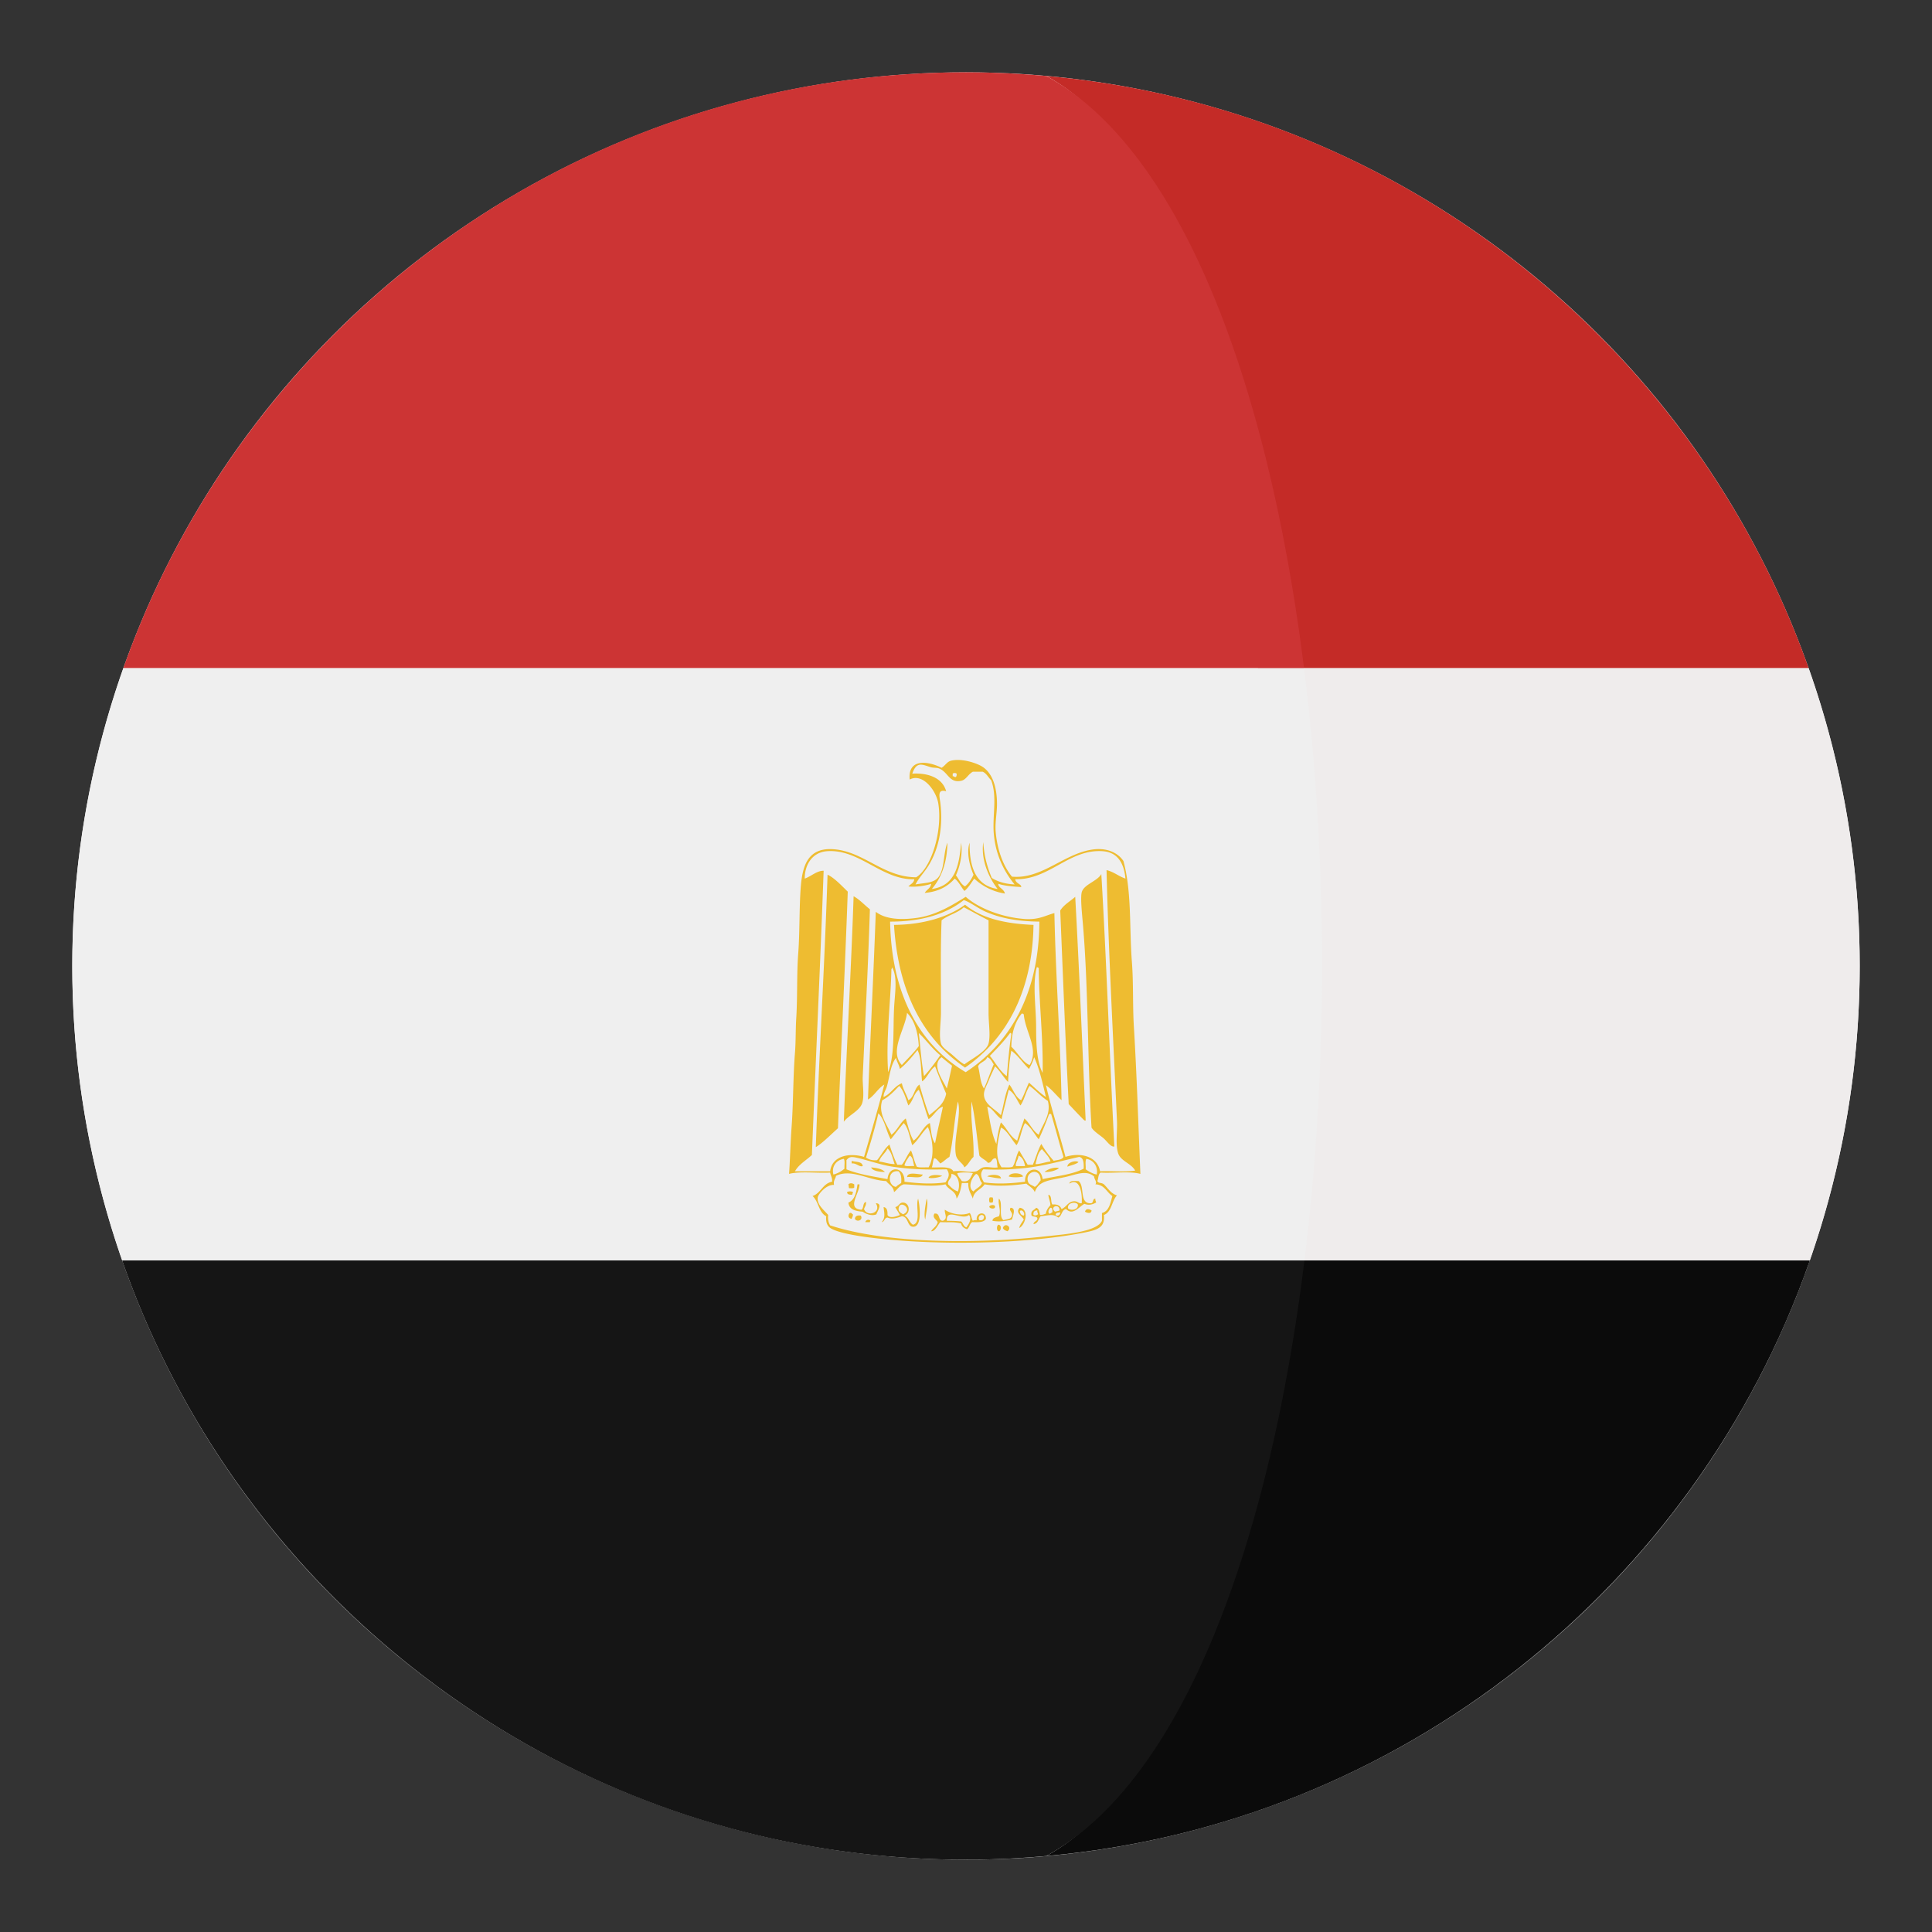
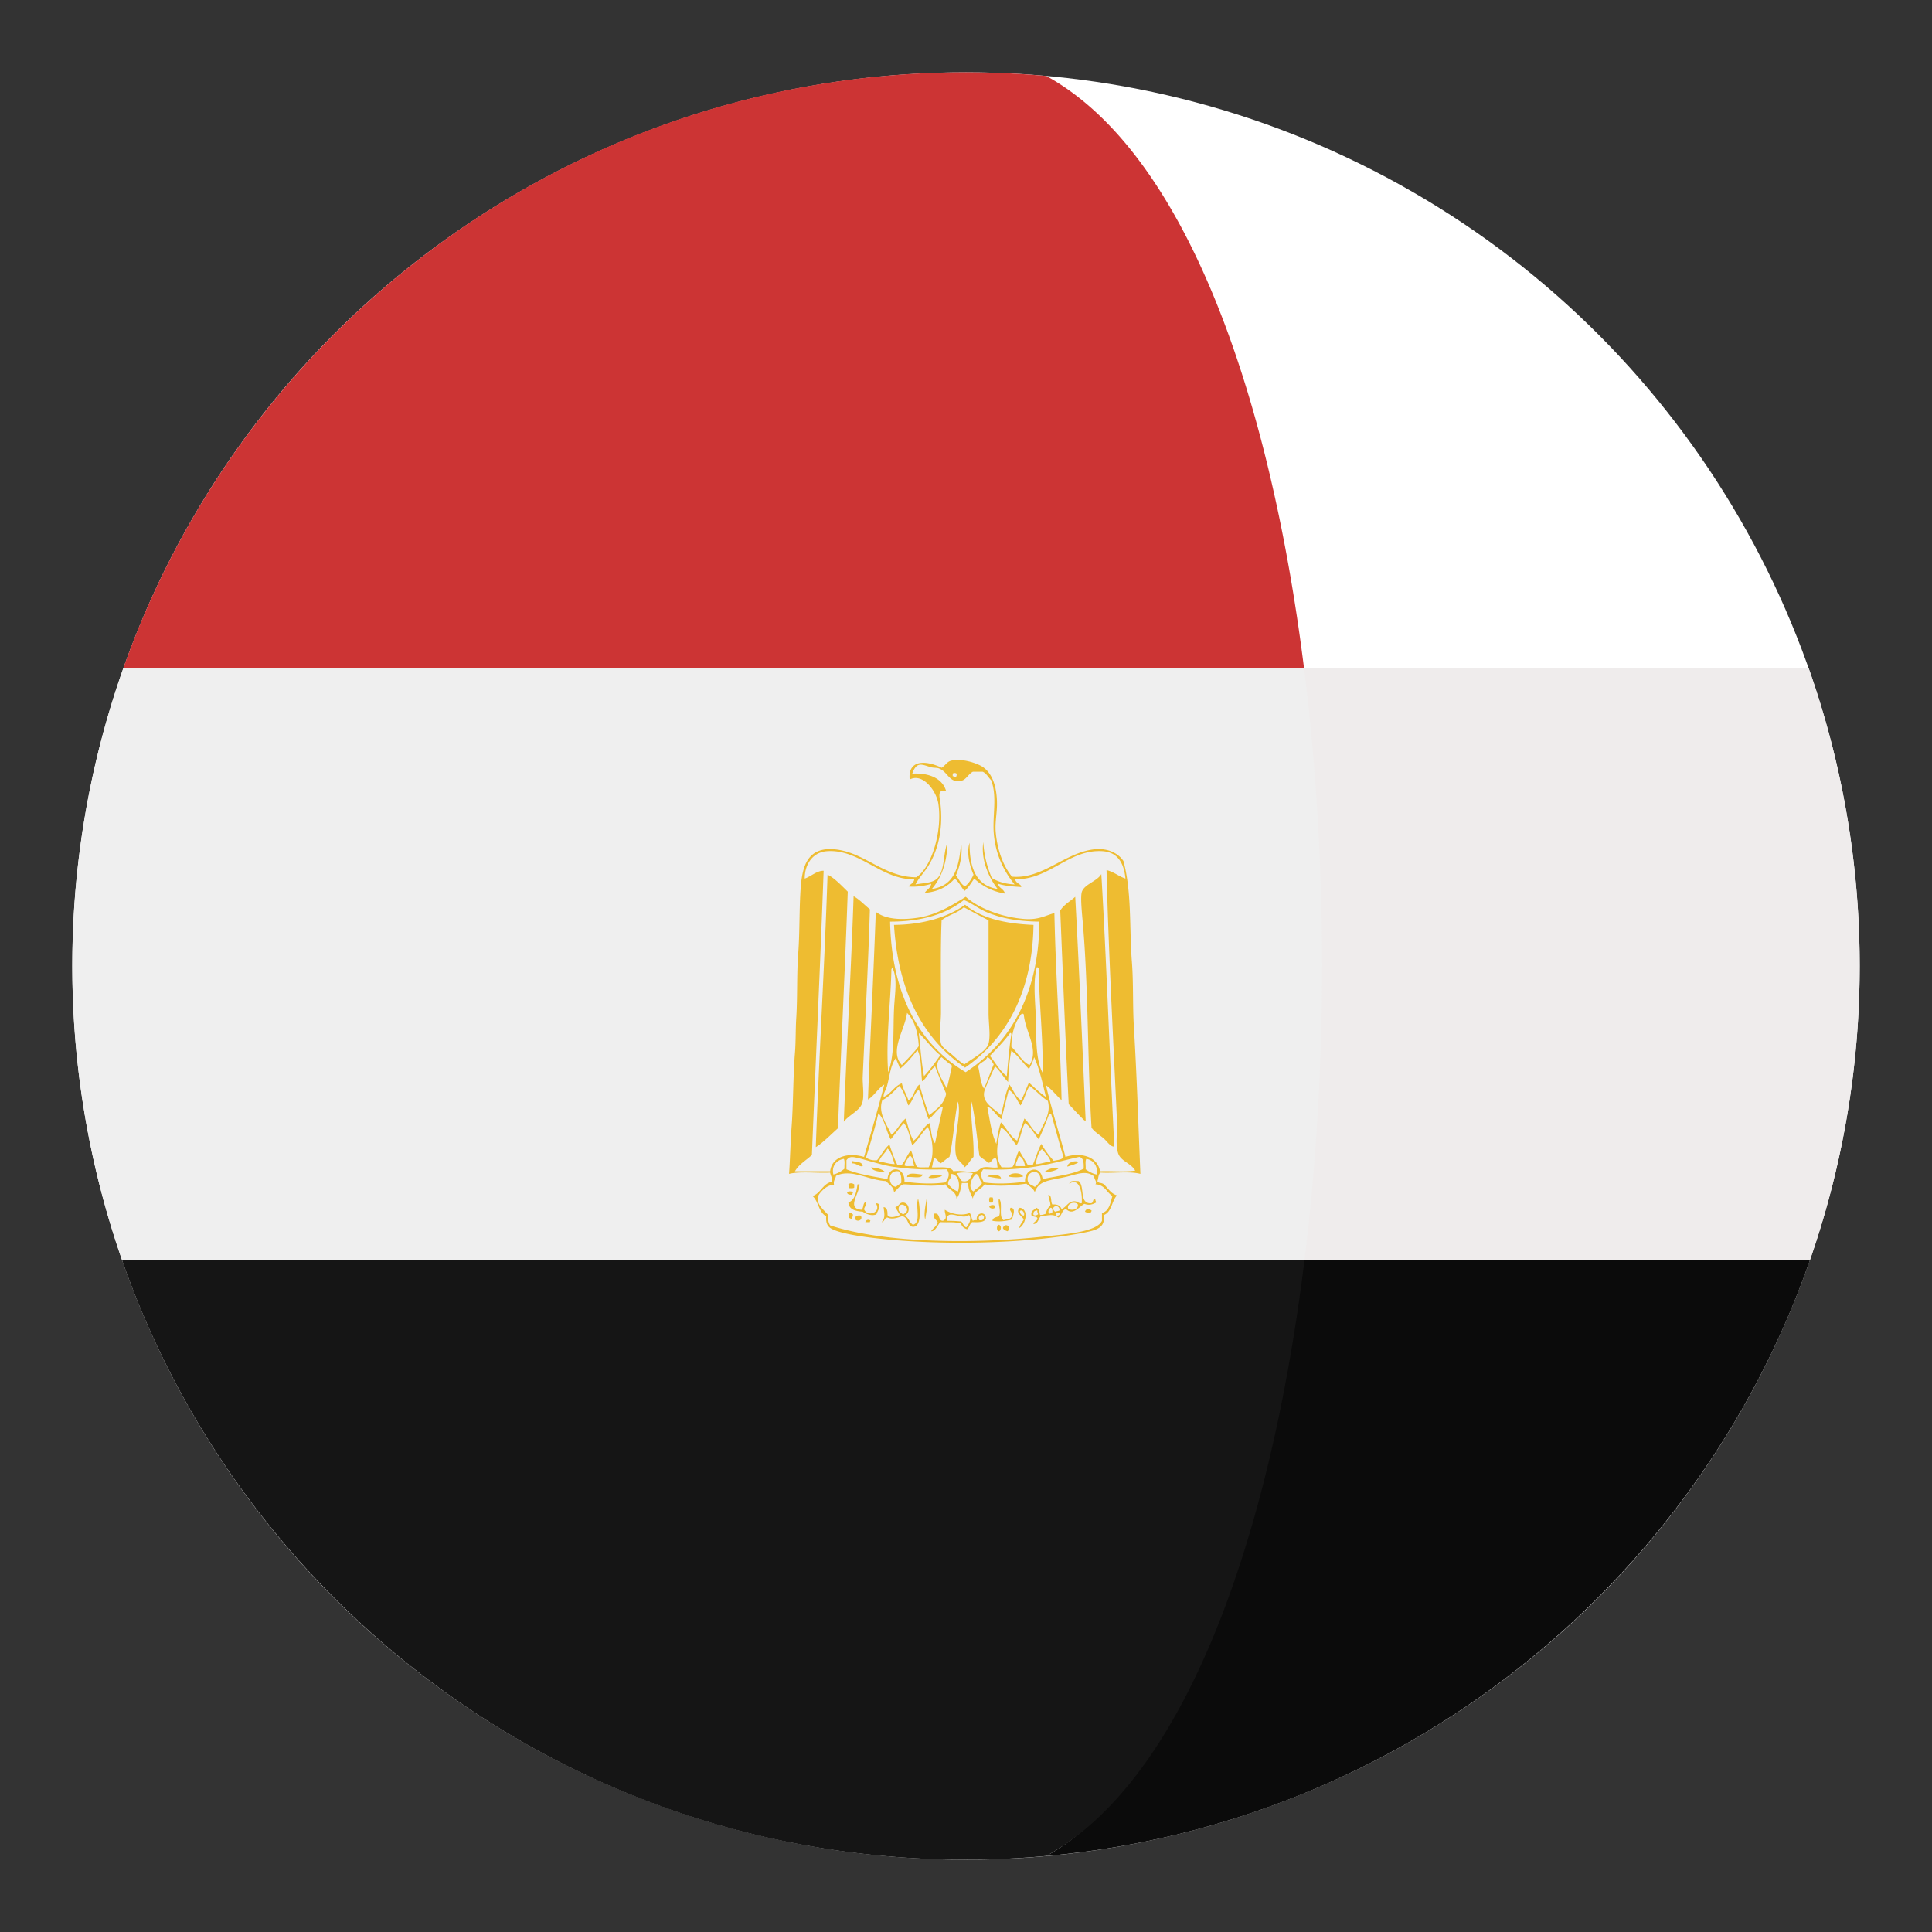
<svg xmlns="http://www.w3.org/2000/svg" width="136.913" height="136.913" xml:space="preserve">
  <rect width="100%" height="100%" fill="#333333" stroke="none" />
  <circle fill="#FFF" cx="68.456" cy="68.457" r="63.333" />
  <path fill="#EFECEC" d="M128.17 47.34H89.148c1.695 13.529 1.705 28.436.033 41.982h39.072a63.19 63.19 0 0 0 3.535-20.865 63.177 63.177 0 0 0-3.618-21.117z" />
-   <path fill="#C42B27" d="M89.148 47.34h39.021a.446.446 0 0 0-.02-.055C120.045 24.43 99.195 7.615 74.145 5.383c9.693 5.314 12.525 22.15 15.003 41.957z" />
  <path fill="#0B0B0B" d="M74.145 131.527c25.096-2.236 45.975-19.109 54.049-42.025.021-.061.039-.121.061-.18H89.182c-2.459 19.914-5.303 36.869-15.037 42.205z" />
  <path fill="#EFEFEF" d="M5.123 68.457c0 7.312 1.256 14.33 3.535 20.865h83.783c1.674-13.547 1.662-28.453-.031-41.982H8.742a63.203 63.203 0 0 0-3.619 21.117z" />
  <path fill="#CC3434" d="M8.762 47.285a.954.954 0 0 1-.02.055H92.41c-2.48-19.807-8.572-36.643-18.266-41.957a64.46 64.46 0 0 0-5.689-.26c-27.551 0-50.98 17.596-59.693 42.162z" />
  <path fill="#151515" d="M92.441 89.322H8.658l.061.18c8.678 24.629 32.141 42.287 59.736 42.287a63.7 63.7 0 0 0 5.689-.262c9.735-5.336 15.838-22.291 18.297-42.205z" />
  <g fill-rule="evenodd" clip-rule="evenodd" fill="#EEBC31">
    <path d="M80.816 83.188c-.766-.205-1.902-.037-2.818-.092-.174.102-.152.402-.23.602.09.186.277.084.463.23.289.277.486.652.924.785-.377.395-.367 1.174-.924 1.387.094.908-.496 1.068-1.387 1.246-4.264.85-10.895.936-15.428.322-.562-.074-2.215-.32-2.635-.691-.166-.15-.266-.373-.23-.787-.535-.266-.541-1.061-.969-1.432.598-.203.713-.887 1.387-1.016.02-.283-.102-.424-.141-.646-.951.051-2.107-.107-2.91.092.074-1.033.098-2.207.186-3.418.117-1.619.1-3.516.23-5.127.068-.822.041-1.672.094-2.494.096-1.561.027-3.111.139-4.574.119-1.578.064-3.264.184-4.756.123-1.547.549-2.783 2.355-2.635 2.141.178 3.486 1.971 5.82 1.986 1.084-.67 1.873-3.273 1.57-5.219-.139-.9-1.092-2.201-2.031-1.709-.139-1.518 1.307-1.314 2.262-.832.291-.182.377-.438.693-.508.783-.174 1.789.182 2.172.416.727.445 1.064 1.432 1.062 2.68-.002.646-.146 1.289-.094 1.939.115 1.379.584 2.5 1.156 3.188 2.168.199 3.762-1.732 5.865-1.941.895-.088 1.641.248 2.033.832.598 2.219.408 4.67.6 7.16.115 1.492.047 3.051.139 4.574.209 3.443.313 6.9.463 10.438zM70.422 59.029c-.094-1.254.254-2.598-.184-3.742-.205-.195-.324-.477-.602-.6h-.691c-.346.186-.473.57-.832.646-.854.182-.922-.629-1.57-.877-.168-.066-.396-.029-.602-.094-.619-.189-.986-.41-1.293.463 1.131-.066 2.141.299 2.402 1.248-.646-.18-.465.4-.416.783.238 1.904-.186 3.438-.832 4.482-.307.498-.701.887-.924 1.34.672-.125 1.279-.086 1.617-.51.453-.564.355-1.771.646-2.447-.027 1.434-.434 2.492-1.107 3.279 1.646-.232 1.932-1.605 2.078-3.279.121.83-.1 1.719-.371 2.309.213.266.334.623.648.787.26-.217.453-.502.6-.832-.24-.545-.525-1.535-.277-2.264-.021 1.777.465 3.047 1.988 3.279-.613-.775-1.205-2.059-1.018-3.326.053.994.293 1.801.6 2.541.424.27.959.428 1.619.463-.737-.899-1.36-2.094-1.479-3.649zm-2.908-4.203v.184c.111-.018.1.086.229.047.041-.053.062-.123.047-.23-.06-.063-.218-.063-.276-.001zm-8.916 5.496c-1.021.08-1.572.934-1.57 1.941.447-.154.873-.572 1.34-.555-.25 6.951-.555 13.275-.832 20.141-.402.379-.916.652-1.201 1.154h2.494c.131-1.102 1.369-1.328 2.402-1.018.49-1.695.988-3.383 1.434-5.127-.459.281-.693.785-1.156 1.062.166-4.445.391-8.771.555-13.303.713.555 1.871.588 3.002.416 1.354-.207 2.525-.957 3.371-1.479.887.787 2.512 1.445 4.158 1.57 1.025.078 1.498-.256 2.125-.416.096 4.529.42 8.959.508 13.258-.377-.348-.688-.76-1.107-1.064.408 1.748.939 3.373 1.385 5.082 1.076-.34 2.264-.045 2.449 1.018.814-.031 1.754.061 2.492-.047-.291-.516-1.008-.664-1.199-1.201-.217-.605-.059-1.527-.092-2.311-.254-5.586-.609-12.184-.74-17.781.523.123.855.438 1.34.6-.104-1.113-.566-1.871-1.617-1.941-2.391-.16-3.77 2.039-6.189 1.986 0 .293.471.359.416.555-.463-.033-1.148-.068-1.617-.23-.045.256.42.373.461.691a4.123 4.123 0 0 1-2.17-1.061c-.215.307-.408.639-.693.877-.244-.277-.395-.654-.693-.877-.486.561-1.162.932-2.123 1.016.135-.234.414-.324.461-.646-.426.148-1.135.246-1.617.186.143-.168.387-.23.416-.51-2.297.065-3.896-2.163-6.193-1.986zm4.48 4.99c.092 5.064 2.023 8.693 5.357 10.67 3.178-2.09 5.195-5.584 5.221-10.67-1.629-.021-2.777-.258-3.787-.693-.568-.244-1.115-.693-1.57-.832-1.256.992-2.975 1.524-5.221 1.525zm.092 3.372c-.043 2.244-.402 4.984-.23 7.299.471-1.248.34-2.83.416-4.48.051-1.105.277-2.223-.139-2.957a.216.216 0 0 1-.047.138zm10.256 4.158c0 1.242.061 2.453.461 3.186.047-2.457-.262-5.012-.275-7.438-.061-.002-.064-.057-.139-.045-.321 1.219-.047 2.791-.047 4.297zm-9.516 2.633c.398-.449.842-.852 1.201-1.342-.061-1-.303-1.82-.832-2.354-.144 1.186-1.285 2.717-.369 3.696zm7.76-1.295c.434.4.805 1.104 1.293 1.295.689-1.123-.305-2.328-.414-3.604-.061-.002-.066-.061-.141-.045-.459.569-.728 1.332-.738 2.354zm-6.19 2.08c.426-.453.795-.963 1.154-1.479-.574-.457-.992-1.07-1.523-1.572.119 1.021.186 2.092.369 3.051zm4.666-1.434c.404.473.689 1.066 1.201 1.434.094-1 .17-2.016.322-2.957-.004-.057-.014-.109-.092-.094-.427.59-.936 1.098-1.431 1.617zm-6.375.924c-.057-.297-.213-.494-.277-.783-.398.531-.445 1.326-.646 2.031-.074.258-.252.469-.23.74.529-.227.746-.764 1.293-.971.098.457.326.781.461 1.201.428-.205.408-.855.787-1.109.209.744.428 1.48.691 2.172.492-.416 1.053-.766 1.201-1.525a48.707 48.707 0 0 1-.785-1.939c-.375.256-.613.896-.924 1.062-.084-.764-.033-1.66-.324-2.217-.381.481-.772.949-1.247 1.338zm7.668.924c-.336-.342-.568-.785-.924-1.107-.133.303-.289.602-.416.924s-.355.719-.369 1.016c-.035.725.764 1.064 1.201 1.525.203-.721.293-1.555.6-2.172.287.361.416.879.832 1.109.213-.387.361-.84.555-1.248.395.346.76.721 1.201 1.018-.201-.834-.453-2.01-.832-2.818a3.624 3.624 0 0 1-.369.83c-.43-.416-.756-.938-1.248-1.293-.139.677-.195 1.437-.231 2.216zm-4.712-1.754c-.748.533.082 1.615.371 2.219.131-.533.252-1.074.369-1.619a17.139 17.139 0 0 1-.74-.6zm2.587.646c.139.523.146 1.178.416 1.572.258-.545.449-1.154.691-1.711-.131-.191-.215-.432-.461-.508-.11.319-.517.345-.646.647zm-5.589 1.385c-.363.377-.713.766-1.201 1.018-.322.932.344 1.723.646 2.447.42-.305.6-.85 1.018-1.154.168.541.283 1.133.555 1.57.453-.318.713-1.07 1.152-1.246.102.5.096 1.105.371 1.432.164-.883.375-1.719.553-2.588-.373.076-.645.646-1.016.879-.256-.668-.422-1.424-.691-2.08-.363.254-.414.82-.74 1.109-.188-.49-.321-1.033-.647-1.387zm8.591 1.387c-.264-.383-.42-.871-.832-1.109-.166.695-.355 1.369-.506 2.08-.385-.221-.643-.805-1.018-.879.186.906.291 1.895.646 2.633.076-.539.168-1.064.324-1.523.416.4.633.998 1.154 1.293.145-.549.342-1.043.508-1.57.391.334.576.871 1.018 1.154.256-.742.906-1.434.645-2.4-.48-.305-.838-.732-1.293-1.064-.269.406-.366.985-.646 1.385zm-5.033 3.648c-.238.133-.406.336-.648.463-.098-.115-.383-.492-.461-.324-.064.184-.072.422-.139.602.441.041 1.312-.129 1.523.277.625-.086 1.129.117 1.617 0 .182-.045.324-.242.508-.277.344-.068.678.061 1.018 0-.062-.201-.014-.51-.141-.646-.303-.012-.25.332-.553.322-.158-.211-.443-.297-.602-.508-.176-1.285-.287-2.639-.553-3.834-.105 1.277.188 2.551.137 3.926-.248.213-.367.557-.646.74-.105-.309-.525-.467-.602-.877-.201-1.129.42-2.879.141-3.789-.259 1.248-.316 2.701-.599 3.925zm-5.914.047c.197.125.426.221.785.184.303-.357.51-.812.877-1.107.164.498.336.99.557 1.432h.322c.25-.303.389-.719.646-1.016.162.361.24.807.414 1.154.211.084.553.033.832.047.467-.791.285-2.047-.045-2.863-.424.377-.674.926-1.109 1.293-.188-.535-.256-1.191-.602-1.57-.322.367-.611.771-.922 1.154-.328-.58-.42-1.398-.879-1.848-.247 1.089-.561 2.115-.876 3.14zm12.242-1.293c-.32-.389-.551-.869-.971-1.154-.271.451-.312 1.135-.602 1.57-.355-.4-.676-1.076-1.107-1.248-.213.943-.492 2.031.047 2.818.264-.012.588.035.785-.047.213-.324.248-.828.461-1.154.195.344.404.672.6 1.016h.369c.207-.486.35-1.037.602-1.479.25.443.549.836.877 1.201.258-.066.584-.062.693-.277-.312-.996-.574-2.043-.877-3.047h-.139a22.155 22.155 0 0 1-.738 1.801zm-11.318 1.571c.389.045.684.178 1.109.184-.146-.393-.217-.861-.508-1.107-.156.35-.482.534-.601.923zm11.086.183c.264.023.709-.146 1.062-.184-.035-.279-.395-.617-.6-.877-.29.217-.351.667-.462 1.061zm-9.285.094c.152.094.469.025.693.047-.088-.268-.072-.637-.322-.74-.137.218-.299.408-.371.693zm7.9.047h.646c-.061-.342-.176-.627-.463-.74-.011.275-.249.535-.183.74zm4.481-.649c-1.08.236-2.484.645-3.834.787a19.176 19.176 0 0 1-2.957.092c-.271.293-.131.629.047.924.939.141 1.994.076 2.91-.047-.051-.98 1.113-1.223 1.246-.184.998-.219 2.115-.32 2.91-.74.008-.39.006-.775-.322-.832zm-13.211.694c-.793-.113-1.861-.488-2.588-.646-.412-.09-.535-.016-.691.184v.648c.85.35 1.895.506 2.91.693.086-1.043 1.258-.848 1.199.184 1.004.121 1.883.188 2.912.047.205-.324.34-.562.092-.924-1.235.027-2.34.03-3.834-.186zm-4.203.554c.32-.082.568-.232.785-.416-.021-.225.047-.541-.047-.693-.518.072-.887.527-.738 1.109zm17.875-.369c.232.152.467.305.785.369.109-.545-.221-1.037-.738-1.109-.096.166-.026.5-.047.74zm-13.442 1.246c.1-.115.242-.188.369-.277.033-.371-.014-.662-.184-.83-.812-.113-.781 1.017-.185 1.107zm9.377-.322c.066.16.279.195.461.322.189-.104.279-.307.416-.461-.023-1.013-1.186-.599-.877.139zm-10.07-.092c-1.23-.041-2.469-.904-3.557-.369-.035.225-.201.32-.139.645-.521-.055-1.121.639-1.154.879-.072.525.451.906.738 1.248-.033.324.029.555.139.736 3.91 1.295 10.371 1.322 15.197.787 1.418-.158 3.678-.303 4.066-1.109v-.555c.512-.135.594-.697.738-1.201-.41-.268-.549-.805-1.201-.83.129-.186-.09-.355-.092-.555-.576-.49-1.264-.131-2.078.045-1.119.244-1.852.246-2.127 1.064-.115-.285-.391-.41-.6-.602-.883.129-2.045.223-2.955.047-.24.375-.768.463-.832 1.016-.131-.346-.35-.605-.324-1.109h-.461c-.066.43-.16.826-.371 1.109-.037-.562-.586-.613-.783-1.016-.893.207-2.172.02-2.959 0-.316.098-.451.377-.691.555-.035-.41-.369-.523-.554-.785zm5.035-.556c.057.238.215.371.324.557.562.115.613-.279.785-.557-.271-.075-.838-.075-1.109 0zm-.647.787c.197.201.393.408.693.508.18-.479.055-1.189-.463-1.248.042.365-.269.376-.23.74zm1.987-.74c-.287.207-.648.975-.186 1.248.176-.227.49-.311.602-.602-.194-.16-.151-.559-.416-.646z" />
    <path d="M59.383 79.955c-.498.439-1.08 1.043-1.57 1.338.219-6.305.621-12.783.832-19.307.477.217 1 .783 1.432 1.201-.2 5.641-.462 10.811-.694 16.768zM78.969 81.248c-.264.051-.521-.381-.785-.602-.299-.248-.65-.455-.832-.738-.291-4.758-.221-9.779-.602-14.318-.057-.705-.199-1.932-.092-2.357.145-.562 1.1-.777 1.387-1.291.353 5.794.594 13.064.924 19.306zM60.492 63.512c.443.248.764.619 1.154.924-.111 3.713-.344 8.158-.508 11.869-.023.543.133 1.398-.047 1.895-.195.537-.949.826-1.293 1.293.202-5.38.516-10.71.694-15.981zM76.936 79.4c-.061.064-.189-.098-.277-.186-.273-.27-.654-.686-.924-.969-.234-4.518-.412-9.232-.6-13.719.26-.418.703-.652 1.062-.971.27 4.861.506 10.633.739 15.845zM73.24 65.543c-.07 4.732-1.922 8.086-4.85 10.115-2.992-2.057-4.742-5.357-5.035-10.115 2.111-.014 3.906-.59 5.035-1.432 1.139.955 2.833 1.354 4.85 1.432zm-6.513-.324c-.082 1.891-.045 4.438-.045 6.514 0 .758-.156 1.648 0 2.217.082.297.541.572.785.785.316.277.574.527.877.693.451-.354 1.551-.895 1.711-1.479.15-.559 0-1.418 0-2.17v-6.561c-.6-.295-1.164-.623-1.756-.924-.424.411-1.117.548-1.572.925zM60.354 82.264c.289.096.746.023.785.371-.244.09-.441-.227-.785-.186v-.185zM76.428 82.357c-.201.168-.523.213-.785.322-.008-.322.619-.478.785-.322zM61.74 82.727c.389.043.76.102.969.322-.303.012-.908-.063-.969-.322zM75.043 82.773c-.135.164-.699.318-1.018.275.215-.183.682-.364 1.018-.275zM72.502 83.373c-.242.076-.775.076-1.018 0 .08-.312.914-.285 1.018 0zM65.389 83.234c-.09.342-.74.123-1.109.184.029-.414.8-.184 1.109-.184zM66.773 83.328c-.225.119-.711.201-.971.137.093-.25.704-.221.971-.137zM70.932 83.512c-.354-.018-.648-.092-.971-.139.174-.164.971-.178.971.139zM77.307 85.268c.209-.006.096-.336.322-.324-.033.141.047.168.045.277-.268.143-.498.213-.83.092-.363.193-.812.859-1.293.369-.332.055-.283.486-.555.602-.369-.291-.686-.148-1.248-.094-.166.189-.18.527-.508.555.02-.211.273-.188.277-.414-.051-.15-.314-.086-.416-.186-.086-.379.209-.377.324-.555.211.051.229.293.277.51.172.002.291-.047.416-.094.039-.268.176-.439.322-.6-.008-.256-.166-.604-.139-.74.264.061.137.512.277.693.355-.033.566.082.646.322.359-.137.467-.555.924-.553.201 0 .309.176.508.139.055-.613-.105-1.873-.877-1.387.035-.242.377-.18.646-.184.485.333.02 1.615.882 1.572zm-1.618.369c.213.191.748.088.693-.277-.13-.233-.784-.133-.693.277zm-.923.23c.105-.033.234-.041.322-.092 0-.527-.738-.265-.322.092zm-.416.139c.115.008.143-.072.23-.094-.002-.15.02-.324-.139-.322-.084.082-.216.267-.091.416zm-1.11.094c.143.064.209.02.324-.047 0-.109-.08-.137-.047-.277-.191.009-.312.085-.277.324zm1.571 0c.146.123.338-.006.324-.188-.143.029-.326.012-.324.188zM60.537 83.928v.23c-.066.072-.236.041-.369.047-.039-.164-.006-.115-.045-.277.127-.112.27-.084.414 0zM60.445 84.482c.006.082-.057.098-.047.184-.188.004-.361-.006-.369-.184.076-.07.342-.07.416 0zM70.146 84.852h.184c.068.066.068.303 0 .369h-.184c-.068-.067-.068-.303 0-.369zM65.064 84.943c.143.602.246 1.9-.277 1.986-.521.084-.371-.703-.877-.74-.309.113-.691.244-1.016.094-.23.016-.193.299-.416.324.297-.307.172-.697.139-1.064.248.029.283.271.277.557.133.279.689.092.877 0-.1-.195-.225-.363-.324-.557.283-.074.283-.336.555-.322.451.021.561.719.092.924.303.113.34.492.602.646.609-.131.163-1.312.368-1.848zm-1.384.739c-.008.176.152.277.322.371.779-.35-.293-1.112-.322-.371zM65.666 84.943c.15.318-.053 1.047-.094 1.479-.133-.303.028-1.072.094-1.479zM70.793 84.943c.309.307-.055 1.287.322 1.523.316-.094.529-.051.602-.322.064-.24-.268-.383-.092-.555.412.02.139.6.092.832-.482.129-.975.174-1.387.092.025-.236.273-.25.463-.324.174-.398-.1-.923 0-1.246zM70.516 85.498c.029.27-.559.115-.369-.047.066-.062.365-.094.369.047zM72.225 87.023c.062-.248.215-.4.324-.602-.129-.258-.637-.5-.279-.832.71.106.376 1.265-.045 1.434zm.045-1.203c.023.178.096.307.279.324.111-.136-.098-.478-.279-.324zM77.352 85.775c-.002.27-.33.18-.461.092.072-.258.308-.181.461-.092zM66.959 85.729c.422.295 1.197.455 1.754.23.135.129.121.404.232.555.055-.053.162-.053.277-.047-.096-.549.668-.684.646-.092-.141.262-.555.246-.971.232-.189.104-.189.395-.369.506-.205-.072-.375-.18-.416-.414-.641-.133-.725-.053-1.479-.092-.186.219-.365.672-.646.646.135-.236.398-.34.463-.646-.086-.176-.408-.314-.232-.602.443-.072.227.514.6.508.393-.159.092-.527.141-.784zm.139.785c.25.002.674.008 1.016.047.145.117.162.361.369.416.152-.201.414-.58.186-.877-.509.421-1.62-.547-1.571.414zm2.308-.047c.24.041.328-.072.324-.277-.175-.235-.488.037-.324.277zM60.215 85.959c.146-.039.143.072.23.094.006.141-.057.221-.092.322-.267-.037-.267-.27-.138-.416zM61 86.145c.195.32-.275.492-.416.23.018-.197.164-.268.416-.23zM61.693 86.514c-.045.002-.037.057-.047.094h-.324a.214.214 0 0 1 .371-.094zM70.746 86.791c.246.006.217.4.047.463-.188-.025-.174-.381-.047-.463zM71.393 87.254c-.135-.051-.273-.098-.322-.23.14-.442.706-.047.322.23zM60.77 83.928h.139c.014.637-.951 1.725.139 1.801.178-.113.08-.504.322-.555.027.244-.094.338-.139.508.211.592 1.275.256.832-.414.518.008.111.561.045.785-.299.141-.729-.008-.969-.186-.514-.041-.967-.143-1.016-.646.461-.186.563-.731.647-1.293z" />
  </g>
</svg>